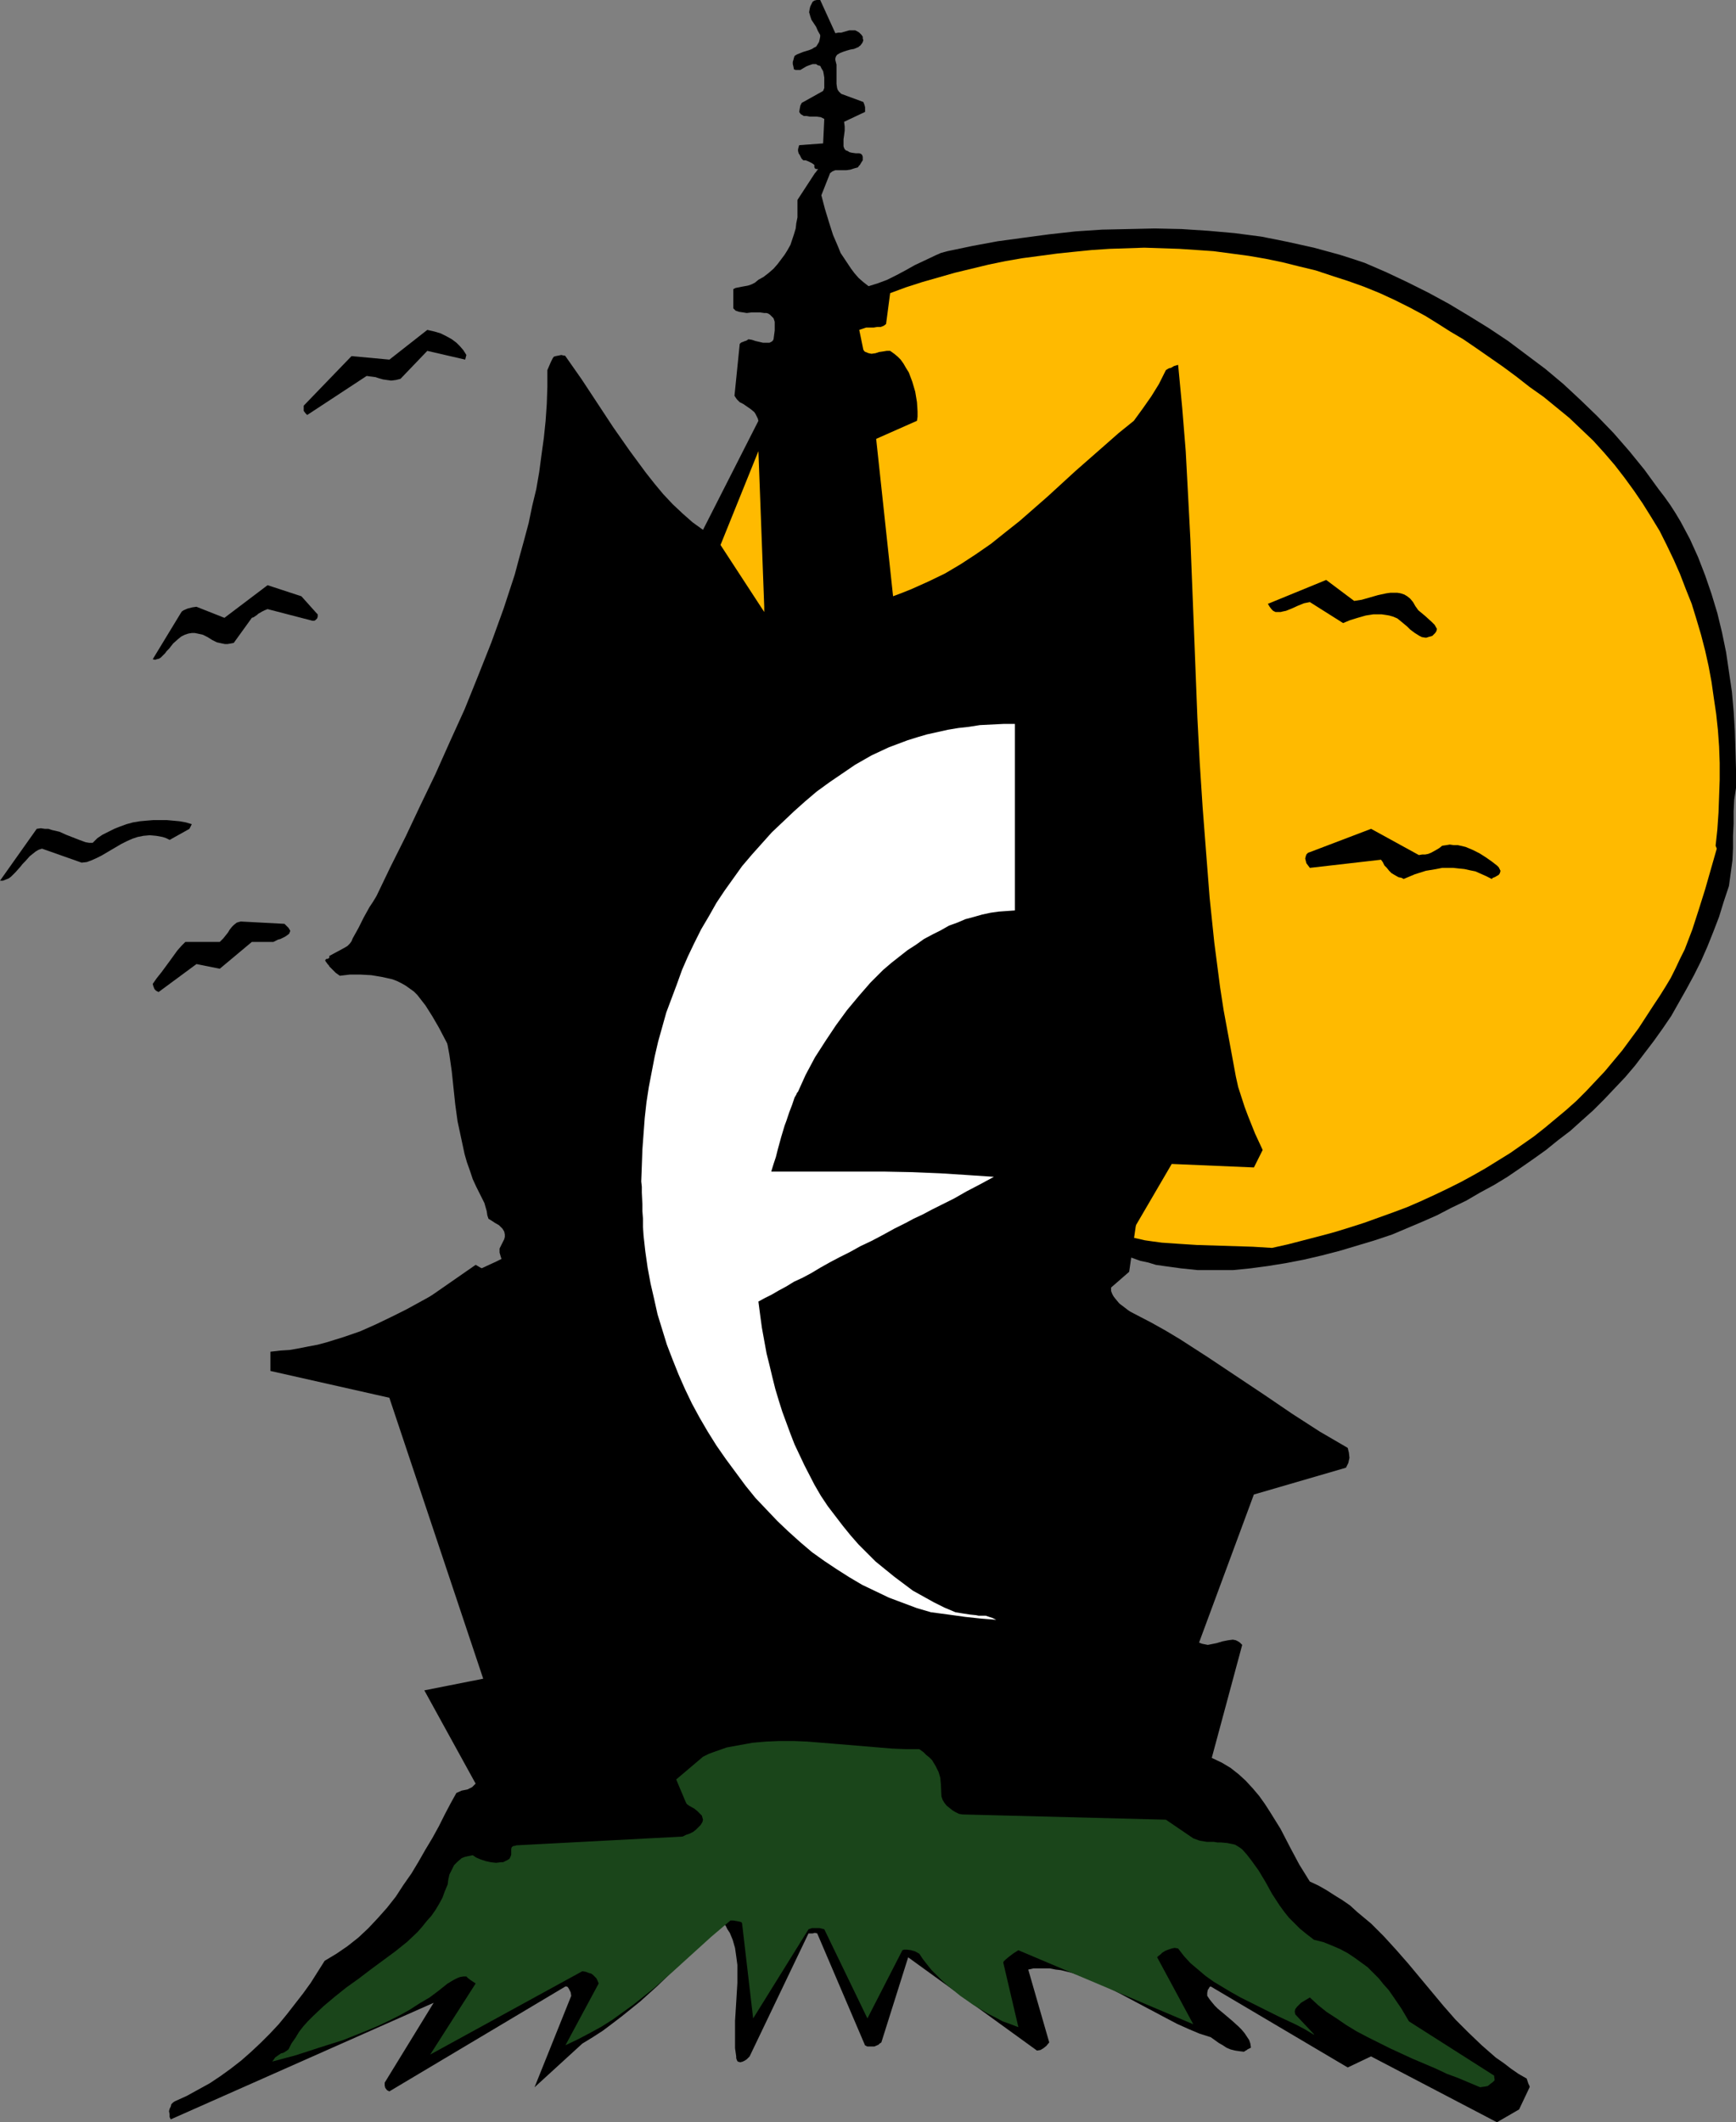
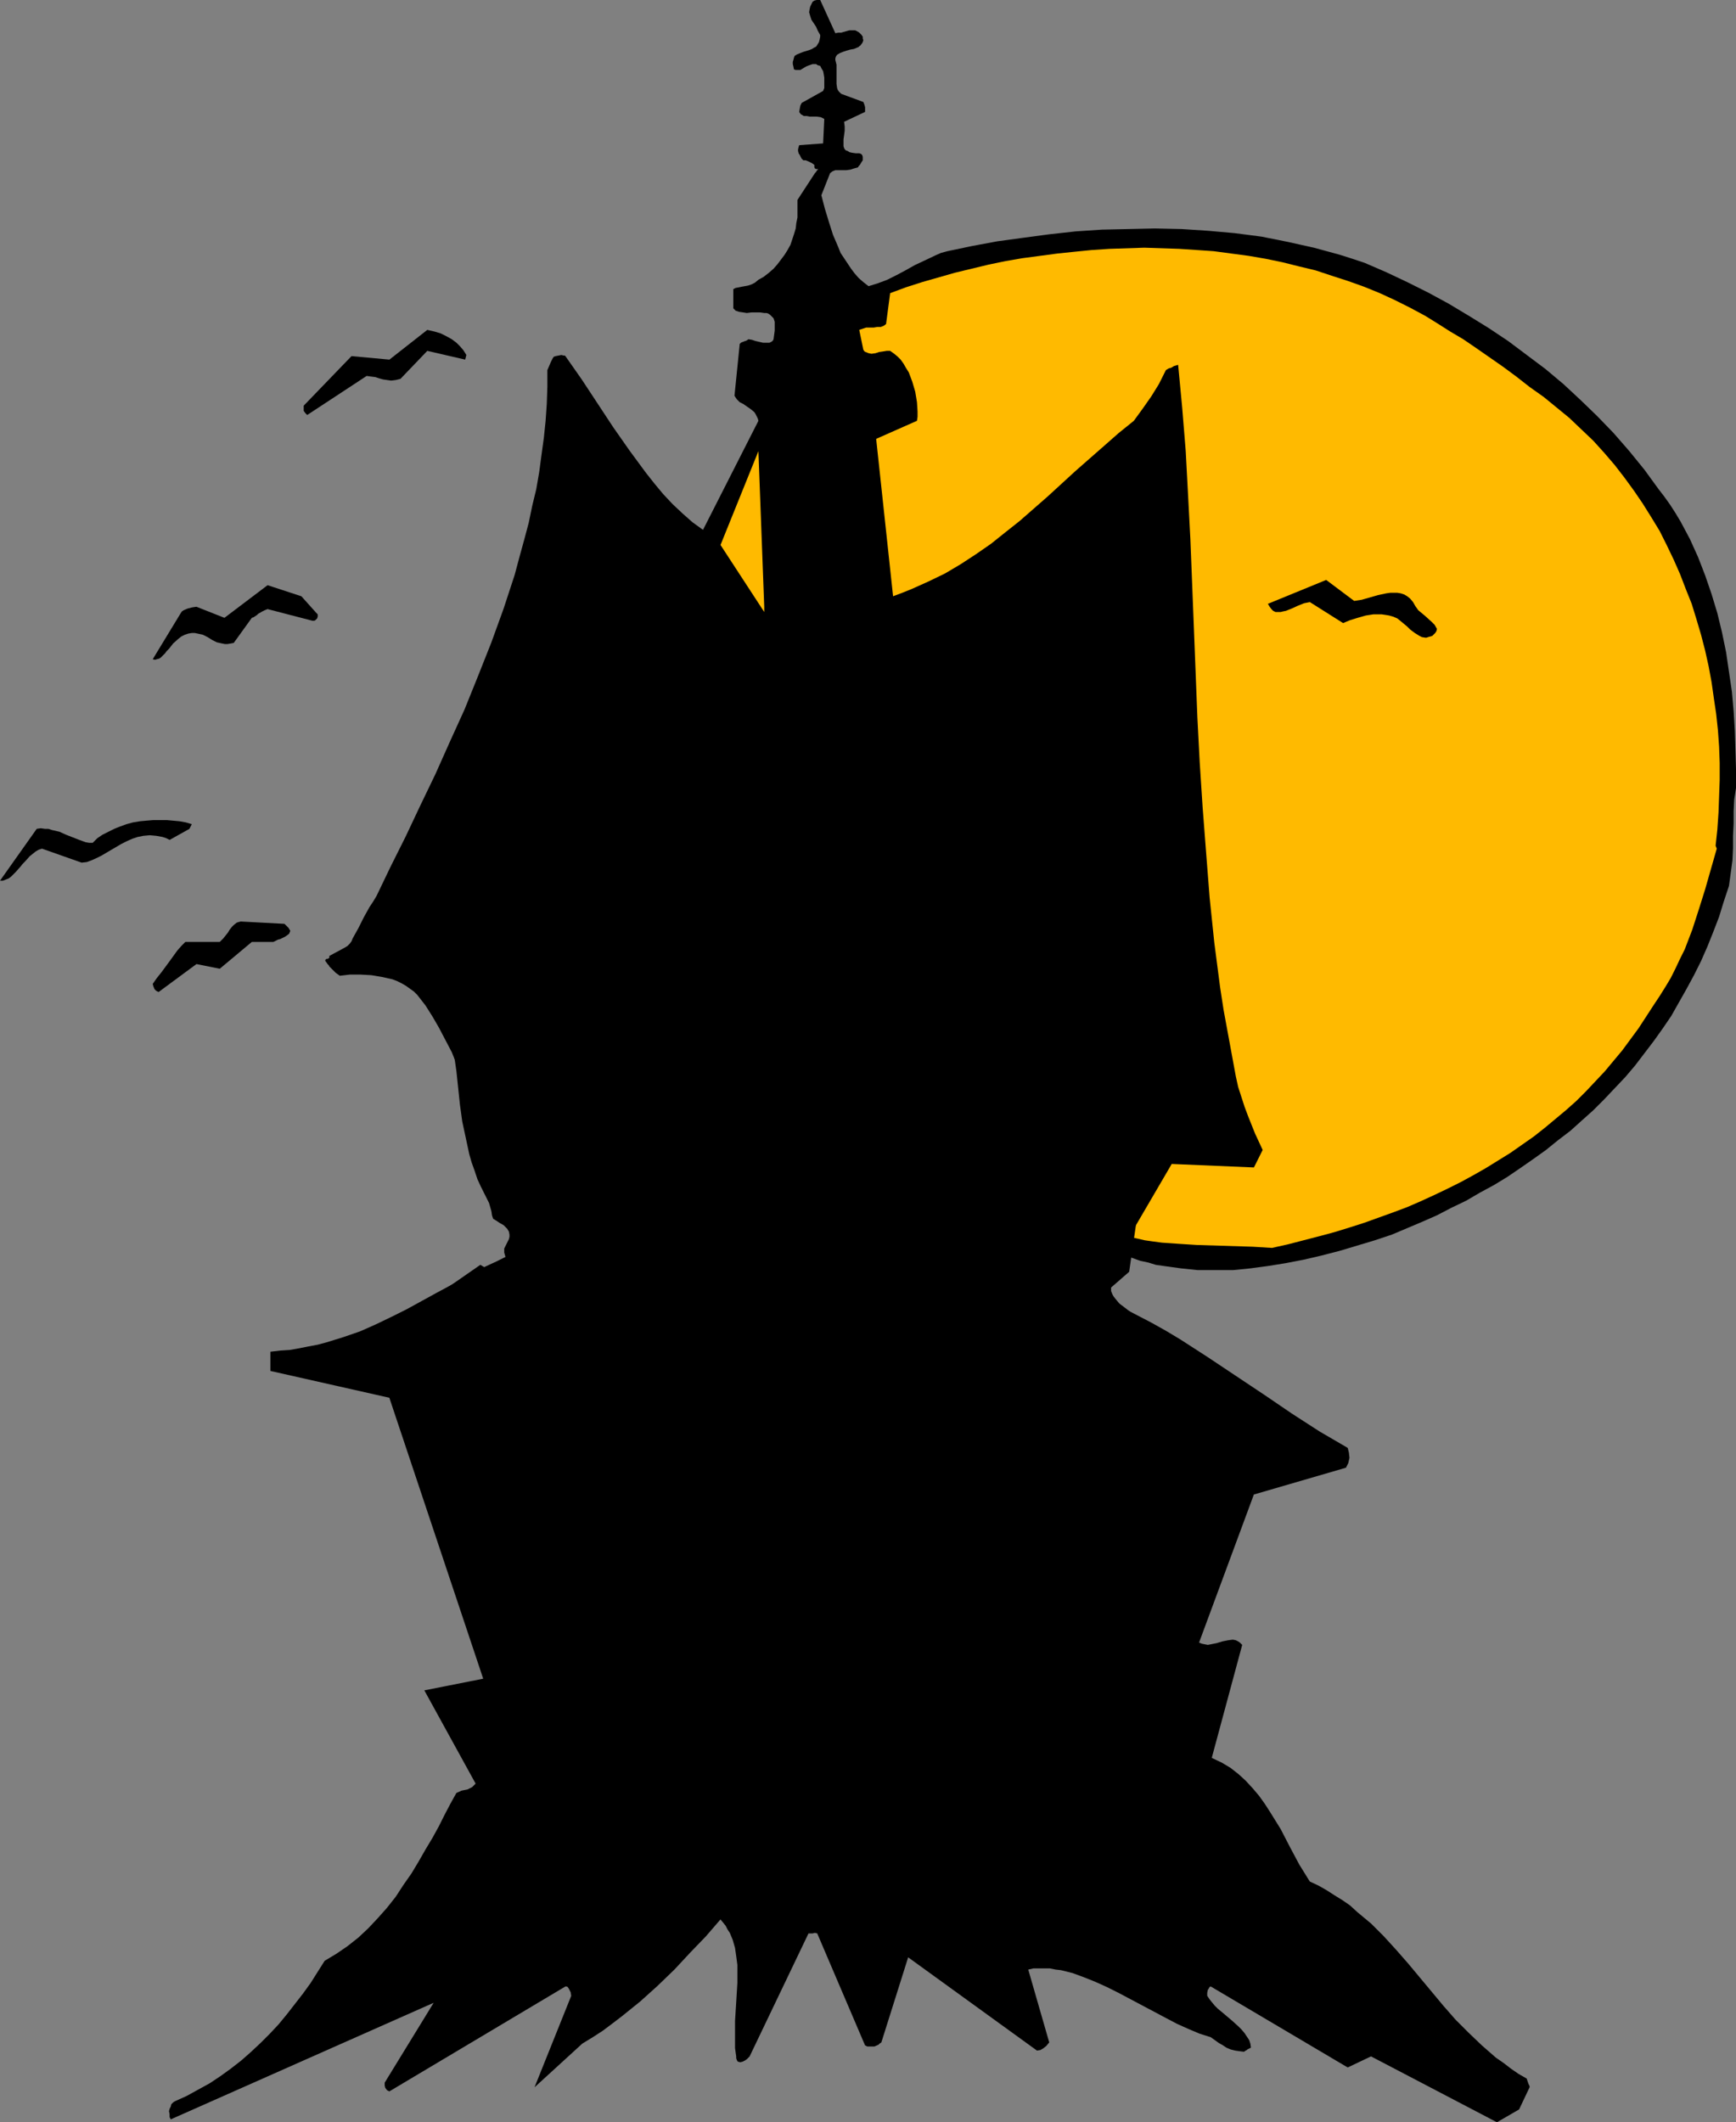
<svg xmlns="http://www.w3.org/2000/svg" xmlns:ns1="http://sodipodi.sourceforge.net/DTD/sodipodi-0.dtd" xmlns:ns2="http://www.inkscape.org/namespaces/inkscape" version="1.0" width="127.334mm" height="155.668mm" id="svg15" ns1:docname="Haunted House E.wmf">
  <rect width="100%" height="100%" fill="#808080" stroke="none" />
  <ns1:namedview id="namedview15" pagecolor="#ffffff" bordercolor="#000000" borderopacity="0.25" ns2:showpageshadow="2" ns2:pageopacity="0.0" ns2:pagecheckerboard="0" ns2:deskcolor="#d1d1d1" ns2:document-units="mm" />
  <defs id="defs1">
    <pattern id="WMFhbasepattern" patternUnits="userSpaceOnUse" width="6" height="6" x="0" y="0" />
  </defs>
  <path style="fill:#000000;fill-opacity:1;fill-rule:evenodd;stroke:none" d="m 481.264,218.471 v -5.171 l -0.162,-5.333 -0.162,-5.333 -0.323,-5.332 -0.485,-5.494 -0.808,-5.494 -0.808,-5.494 -1.131,-5.494 -1.293,-5.332 -1.616,-5.333 -1.778,-5.171 -1.939,-5.009 -2.262,-5.009 -1.293,-2.424 -1.293,-2.424 -1.454,-2.424 -1.454,-2.262 -1.616,-2.262 -1.616,-2.101 -3.879,-5.333 -4.202,-5.171 -4.363,-5.009 -4.525,-4.686 -4.687,-4.525 -4.687,-4.363 -5.01,-4.201 -5.171,-3.878 -5.171,-3.878 -5.333,-3.555 -5.495,-3.393 -5.656,-3.393 -5.656,-3.07 -5.818,-2.909 -5.818,-2.747 -5.979,-2.585 -3.394,-1.131 -3.555,-1.131 -3.555,-0.97 -3.555,-0.97 -7.272,-1.616 -7.272,-1.454 -7.434,-0.97 -7.272,-0.646 -7.434,-0.485 -7.434,-0.162 -7.272,0.162 -7.434,0.162 -7.272,0.485 -7.272,0.808 -7.272,0.97 -7.111,0.97 -6.949,1.293 -6.949,1.454 -1.778,0.485 -1.454,0.646 -3.071,1.454 -2.747,1.293 -2.586,1.454 -2.424,1.293 -2.586,1.293 -2.586,0.97 -2.586,0.808 -1.454,-1.131 -1.293,-1.131 -1.131,-1.293 -0.97,-1.293 -1.939,-2.909 -0.97,-1.454 -0.646,-1.616 -1.454,-3.393 -1.131,-3.555 -1.131,-3.717 -0.97,-3.717 2.424,-6.14 0.646,-0.485 0.808,-0.323 h 0.97 2.101 l 1.131,-0.162 0.97,-0.323 1.131,-0.323 0.162,-0.323 0.323,-0.323 0.485,-0.808 0.323,-0.485 v -0.485 -0.485 l -0.162,-0.485 -0.323,-0.323 -0.485,-0.162 h -0.97 l -1.131,-0.162 -0.646,-0.162 -0.485,-0.323 -0.485,-0.162 -0.323,-0.323 -0.162,-0.323 -0.162,-0.485 v -0.808 -1.131 l 0.162,-1.131 0.162,-1.293 v -1.131 l -0.162,-1.293 5.818,-2.747 v -0.485 -0.808 l -0.162,-0.646 -0.323,-0.808 -6.141,-2.262 -0.323,-0.323 -0.323,-0.323 -0.323,-0.485 -0.162,-0.485 -0.162,-1.131 v -1.293 -1.293 -1.454 -1.293 l -0.323,-1.293 v -0.485 l 0.162,-0.485 0.323,-0.485 0.808,-0.485 0.808,-0.323 0.97,-0.323 1.131,-0.323 0.97,-0.162 1.131,-0.485 h 0.162 V 12.927 l 0.485,-0.323 0.485,-0.646 0.162,-0.323 0.162,-0.485 -0.162,-0.485 V 10.18 L 238.854,9.695 238.531,9.372 238.208,9.049 237.723,8.726 237.077,8.403 h -0.485 -1.131 l -1.131,0.323 -1.131,0.323 h -0.808 L 231.582,9.211 227.38,0 h -0.97 l -0.646,0.162 -0.485,0.323 -0.162,0.323 -0.162,0.323 -0.323,0.646 -0.162,0.646 -0.162,0.97 0.323,1.131 0.323,0.97 0.646,0.97 0.646,0.97 0.485,1.131 0.646,1.131 v 0.485 l -0.162,0.808 -0.162,0.646 -0.485,0.808 -0.323,0.485 -0.646,0.323 -0.485,0.323 -0.808,0.323 -1.616,0.485 -1.616,0.646 -0.323,0.162 -0.485,0.323 -0.162,0.485 -0.162,0.646 -0.162,0.485 v 0.646 l 0.162,0.646 0.162,0.808 0.485,0.162 h 0.485 0.808 l 0.808,-0.485 0.808,-0.485 0.808,-0.323 0.97,-0.323 h 0.485 0.485 l 0.485,0.323 0.646,0.162 0.323,0.646 0.485,0.808 0.162,0.808 0.162,0.97 v 0.97 0.97 0.97 l -0.323,0.808 -5.495,3.07 -0.323,0.162 -0.162,0.162 -0.323,0.646 -0.162,0.808 -0.162,0.97 0.323,0.485 0.162,0.162 0.808,0.485 h 0.808 l 0.808,0.162 h 1.939 l 1.131,0.162 0.97,0.485 -0.323,6.787 -6.626,0.485 -0.162,0.485 -0.162,0.646 V 41.852 l 0.162,0.646 0.323,0.485 0.323,0.646 0.162,0.323 0.485,0.485 h 0.646 l 0.808,0.323 0.97,0.485 0.646,0.485 v 0.323 0.323 l 0.162,0.323 0.323,0.162 h 0.162 0.323 v 0.162 l -0.162,0.162 -0.162,0.162 -0.162,0.323 -0.323,0.323 -4.848,7.433 v 1.616 1.616 1.616 l -0.323,1.616 -0.162,1.454 -0.485,1.616 -0.485,1.454 -0.485,1.454 -0.808,1.454 -0.808,1.293 -0.97,1.293 -0.97,1.293 -1.131,1.293 -1.293,1.131 -1.454,1.131 -1.454,0.808 -0.97,0.808 -0.97,0.485 -0.97,0.323 -1.778,0.323 -0.808,0.162 -0.808,0.162 -0.646,0.323 v 5.333 l 0.323,0.323 0.323,0.323 0.97,0.323 1.131,0.162 0.97,0.162 1.293,-0.162 h 2.424 l 1.131,0.162 h 0.646 l 0.485,0.162 0.485,0.323 0.323,0.323 0.323,0.323 0.323,0.323 0.323,0.97 v 1.131 1.293 l -0.323,2.424 -0.162,0.323 -0.323,0.323 -0.646,0.323 h -0.808 -0.97 l -2.101,-0.485 -0.97,-0.323 -0.97,-0.162 -0.485,0.323 -0.323,0.162 h -0.162 v 0 l -0.323,0.162 -0.485,0.162 -0.323,0.162 -0.323,0.323 -1.454,14.382 0.646,0.97 0.808,0.808 0.97,0.485 2.101,1.454 0.97,0.808 0.323,0.485 0.323,0.646 0.323,0.646 0.162,0.646 -15.353,30.218 v 0 l -2.909,-2.101 -2.747,-2.424 -2.747,-2.585 -2.586,-2.747 -2.424,-2.909 -2.424,-3.07 -2.262,-3.07 -2.262,-3.07 -4.525,-6.464 -4.363,-6.625 -4.363,-6.625 -4.525,-6.464 -0.162,-0.162 h -0.323 l -0.646,-0.162 -0.808,0.162 -0.808,0.162 -0.485,0.162 -0.323,0.485 -0.485,0.97 -0.485,1.131 -0.485,1.131 v 4.686 l -0.162,4.686 -0.323,4.686 -0.485,4.686 -0.646,4.686 -0.646,4.848 -0.808,4.686 -1.131,4.686 -0.97,4.686 -1.293,4.848 -1.293,4.686 -1.293,4.848 -3.071,9.372 -3.394,9.372 -3.717,9.372 -3.717,9.211 -4.04,8.888 -4.04,9.049 -4.202,8.726 -4.04,8.564 -4.202,8.403 -3.879,8.08 -0.97,1.616 -0.97,1.454 -1.616,2.909 -1.454,2.909 -0.808,1.454 -0.808,1.454 -0.323,0.808 -0.485,0.646 -0.646,0.646 -0.808,0.485 -2.101,1.131 -2.101,1.131 v 0.485 l -0.162,0.162 -0.323,0.162 h -0.323 l -0.162,0.162 -0.162,0.162 v 0.162 l 0.162,0.323 0.162,0.162 0.323,0.485 0.323,0.323 0.162,0.323 0.808,0.808 0.97,0.97 1.131,0.808 2.747,-0.323 h 3.071 l 2.909,0.162 2.909,0.485 1.454,0.323 1.454,0.323 1.293,0.485 1.293,0.646 1.131,0.646 1.131,0.808 1.131,0.808 0.97,0.97 2.262,2.909 1.939,3.07 1.778,3.07 1.778,3.393 1.778,3.393 1.454,3.555 3.071,7.11 2.909,7.272 2.909,7.11 1.616,3.393 1.616,3.393 1.778,3.232 1.778,3.07 0.646,1.778 0.646,1.616 0.646,1.454 0.808,1.454 1.293,2.585 0.646,1.293 0.485,1.454 v 1.131 l -0.162,1.293 -0.485,1.131 -0.323,0.485 -0.323,0.485 -4.363,1.616 -4.202,2.101 -4.202,1.939 -4.202,2.262 -4.04,2.262 -4.202,2.262 -8.242,4.525 -4.202,2.101 -4.363,2.101 -4.363,1.939 -4.687,1.616 -4.687,1.454 -2.424,0.646 -2.586,0.485 -2.424,0.485 -2.747,0.485 -2.586,0.162 -2.747,0.323 v 5.333 l 32.968,7.433 26.019,77.887 -16.322,3.232 14.221,25.855 -0.485,0.485 -0.485,0.485 -0.646,0.323 -0.646,0.323 -1.616,0.323 -1.454,0.646 -1.616,2.909 -1.616,3.07 -1.616,3.232 -1.778,3.232 -1.939,3.232 -1.939,3.393 -1.939,3.232 -2.262,3.232 -2.101,3.232 -2.424,3.07 -2.586,2.909 -2.586,2.747 -2.747,2.585 -3.071,2.424 -3.071,2.101 -3.232,1.939 -1.939,3.07 -1.939,3.07 -2.101,2.909 -2.262,2.909 -2.262,2.909 -2.262,2.747 -2.424,2.585 -2.586,2.585 -2.586,2.424 -2.747,2.424 -2.909,2.262 -2.909,2.101 -2.909,1.939 -3.232,1.778 -3.232,1.778 -3.232,1.454 -0.485,0.323 -0.485,0.485 -0.162,0.646 -0.323,0.646 -0.162,0.646 0.162,0.808 v 0.808 l 0.323,0.646 72.885,-32.318 -13.575,22.138 v 0.808 l 0.162,0.646 0.485,0.646 0.323,0.162 0.323,0.162 48.805,-29.086 h 0.323 l 0.323,0.162 0.323,0.485 0.485,0.97 0.162,0.97 -10.181,25.37 13.252,-12.119 2.909,-1.778 2.747,-1.778 2.586,-1.939 2.747,-2.101 5.01,-4.04 4.848,-4.363 4.687,-4.525 4.363,-4.686 4.363,-4.525 4.04,-4.686 0.808,0.97 0.646,0.808 0.485,0.97 0.646,0.97 0.808,1.939 0.646,2.262 0.323,2.262 0.323,2.424 v 2.424 2.585 l -0.323,5.333 -0.323,5.171 v 2.585 2.424 2.585 l 0.323,2.262 v 0.485 l 0.162,0.485 0.162,0.323 0.162,0.162 0.646,0.162 0.646,-0.162 0.646,-0.323 0.485,-0.323 0.485,-0.485 0.323,-0.323 16.322,-34.096 h 0.485 0.646 l 0.646,-0.162 0.646,0.162 13.252,31.025 0.646,0.323 h 0.646 0.646 0.646 l 1.131,-0.485 0.323,-0.323 0.485,-0.323 7.434,-23.592 35.715,25.855 0.97,-0.162 0.808,-0.485 0.808,-0.646 0.808,-0.97 -5.818,-20.199 1.454,-0.323 h 1.454 1.616 1.454 l 1.616,0.323 1.454,0.162 3.232,0.808 3.071,1.131 3.232,1.293 3.232,1.454 3.232,1.616 13.09,6.948 3.071,1.616 3.232,1.454 3.071,1.293 3.071,0.97 2.262,1.616 1.131,0.646 0.97,0.646 1.131,0.485 1.293,0.323 1.131,0.162 1.293,0.162 0.485,-0.323 0.323,-0.162 v 0 l 0.162,-0.162 0.323,-0.162 0.646,-0.323 -0.162,-1.131 -0.323,-0.97 -0.646,-0.97 -0.646,-0.97 -0.808,-0.97 -0.808,-0.808 -1.778,-1.616 -2.101,-1.778 -1.939,-1.616 -0.808,-0.808 -0.808,-0.97 -0.646,-0.808 -0.646,-0.97 v -0.808 l 0.162,-0.808 0.323,-0.485 0.162,-0.323 0.323,-0.162 37.978,22.461 6.464,-3.07 34.907,18.26 6.141,-3.555 2.909,-6.14 v -0.162 -0.162 l -0.323,-0.646 -0.485,-1.454 -2.263,-1.293 -2.101,-1.454 -2.101,-1.616 -2.101,-1.454 -3.879,-3.393 -3.717,-3.555 -3.555,-3.555 -3.394,-3.878 -3.232,-3.878 -6.464,-7.756 -3.394,-3.878 -3.394,-3.717 -3.555,-3.555 -3.879,-3.232 -1.939,-1.778 -2.101,-1.454 -2.101,-1.293 -2.262,-1.454 -2.262,-1.293 -2.424,-1.131 -2.909,-4.686 -2.586,-4.848 -2.586,-5.009 -2.909,-4.686 -1.454,-2.262 -1.616,-2.262 -1.778,-2.101 -1.939,-2.101 -1.939,-1.778 -2.262,-1.778 -2.424,-1.454 -2.747,-1.293 v -0.162 l 8.404,-31.187 -0.646,-0.646 -0.485,-0.323 -0.646,-0.323 -0.808,-0.162 -1.293,0.162 -1.616,0.323 -1.616,0.485 -1.616,0.323 -0.808,0.162 -0.808,-0.162 -0.808,-0.162 -0.808,-0.323 15.191,-41.044 25.534,-7.433 0.323,-0.646 0.323,-0.646 0.323,-1.454 -0.162,-1.454 -0.323,-1.293 -3.879,-2.262 -3.879,-2.262 -7.757,-5.009 -7.596,-5.171 -15.514,-10.342 -7.757,-5.009 -4.04,-2.424 -4.04,-2.262 -4.04,-2.101 -4.04,-2.101 -0.808,-1.131 -0.808,-0.97 -1.454,-1.778 -1.454,-1.939 -0.808,-0.97 -0.808,-1.131 4.687,-7.433 2.101,0.808 2.101,0.808 2.262,0.808 2.262,0.485 2.101,0.646 2.262,0.323 4.687,0.646 4.687,0.485 h 4.848 4.848 l 4.848,-0.485 4.848,-0.646 5.01,-0.808 5.01,-0.97 4.848,-1.131 5.01,-1.293 4.848,-1.454 4.848,-1.454 4.848,-1.616 4.202,-1.778 4.202,-1.778 4.04,-1.778 4.04,-2.101 4.04,-1.939 3.879,-2.262 3.879,-2.101 3.717,-2.262 3.555,-2.424 3.717,-2.585 3.394,-2.424 3.394,-2.747 3.394,-2.585 3.232,-2.909 3.071,-2.747 3.071,-3.07 2.909,-3.07 2.909,-3.07 2.747,-3.232 2.586,-3.393 2.586,-3.393 2.424,-3.393 2.424,-3.555 2.101,-3.717 2.101,-3.717 2.101,-3.878 1.939,-3.878 1.778,-4.04 1.616,-4.04 1.616,-4.201 1.293,-4.201 1.454,-4.363 0.485,-3.555 0.485,-3.555 0.162,-3.393 v -3.393 l 0.162,-3.393 v -3.393 l 0.162,-3.232 z" id="path1" />
  <path style="fill:#ffba00;fill-opacity:1;fill-rule:evenodd;stroke:none" d="m 475.608,234.469 0.485,-4.525 0.323,-4.686 0.162,-4.525 0.162,-4.525 v -4.686 l -0.162,-4.525 -0.323,-4.525 -0.485,-4.525 -0.646,-4.363 -0.646,-4.525 -0.808,-4.363 -0.97,-4.363 -1.131,-4.363 -1.293,-4.363 -1.293,-4.201 -1.616,-4.04 -1.616,-4.201 -1.778,-4.04 -1.939,-4.04 -1.939,-3.878 -2.263,-3.717 -2.424,-3.878 -2.424,-3.555 -2.586,-3.555 -2.747,-3.555 -2.909,-3.393 -3.071,-3.393 -3.232,-3.07 -3.394,-3.232 -3.555,-2.909 -3.555,-2.909 -3.879,-2.747 -3.717,-2.909 -3.717,-2.747 -3.717,-2.585 -3.717,-2.585 -3.555,-2.424 -3.555,-2.101 -3.555,-2.262 -3.394,-2.101 -4.202,-2.262 -4.202,-2.101 -4.202,-1.939 -4.363,-1.778 -4.525,-1.616 -4.525,-1.454 -4.363,-1.454 -4.687,-1.131 -4.525,-1.131 -4.687,-0.97 -4.687,-0.808 -4.848,-0.646 -4.848,-0.646 -4.687,-0.323 -4.848,-0.323 -4.848,-0.162 -4.848,-0.162 -4.848,0.162 -4.848,0.162 -4.848,0.323 -4.848,0.485 -4.687,0.485 -4.848,0.646 -4.848,0.646 -4.687,0.808 -4.687,0.97 -4.687,1.131 -4.687,1.131 -4.525,1.293 -4.525,1.293 -4.525,1.454 -4.363,1.616 -1.131,8.564 -0.646,0.485 -0.808,0.323 h -0.97 l -0.97,0.162 h -2.101 l -0.97,0.323 -0.97,0.323 1.131,5.494 0.323,0.485 0.323,0.162 0.808,0.323 0.808,0.162 1.131,-0.162 0.97,-0.323 1.131,-0.162 0.97,-0.162 h 0.97 l 1.131,0.808 0.97,0.808 0.808,0.808 0.808,1.131 0.646,1.131 0.808,1.293 0.485,1.293 0.485,1.293 0.808,2.747 0.485,2.909 0.162,2.585 v 1.454 l -0.162,1.131 -11.312,5.009 4.687,43.63 2.586,-0.97 2.424,-0.97 4.687,-2.101 4.687,-2.262 4.363,-2.585 4.202,-2.747 4.202,-2.909 4.04,-3.232 3.879,-3.07 3.879,-3.393 3.879,-3.393 7.757,-7.11 7.919,-6.948 4.04,-3.555 4.202,-3.393 1.293,-1.778 1.293,-1.778 1.131,-1.616 1.131,-1.616 2.101,-3.393 0.97,-1.939 0.97,-1.939 0.808,-0.485 0.646,-0.162 0.808,-0.485 1.131,-0.323 1.131,11.958 0.97,11.958 0.646,12.119 0.646,12.281 0.97,24.562 0.485,12.443 0.485,12.443 0.646,12.443 0.808,12.443 0.97,12.604 0.97,12.443 1.293,12.443 1.616,12.443 0.97,6.302 1.131,6.14 1.131,6.14 1.131,6.14 0.646,2.909 1.778,5.494 0.97,2.585 0.97,2.424 0.97,2.424 2.101,4.525 -2.424,4.848 -22.787,-0.97 -11.797,20.199 2.262,0.485 2.101,0.485 2.262,0.323 2.424,0.323 4.687,0.323 5.01,0.323 5.171,0.162 5.171,0.162 5.171,0.162 5.333,0.323 4.363,-0.97 4.363,-1.131 4.363,-1.131 4.202,-1.131 4.202,-1.293 4.04,-1.293 4.04,-1.454 4.04,-1.454 3.879,-1.454 3.717,-1.616 3.879,-1.778 3.717,-1.778 3.555,-1.778 3.555,-1.939 3.394,-1.939 3.394,-2.101 3.394,-2.101 6.464,-4.525 3.071,-2.424 2.909,-2.424 2.909,-2.424 2.909,-2.585 2.747,-2.747 2.586,-2.747 2.586,-2.747 2.424,-2.909 2.424,-2.909 2.262,-3.07 2.262,-3.07 2.101,-3.232 2.101,-3.232 1.616,-2.424 1.616,-2.585 1.454,-2.424 1.293,-2.585 1.293,-2.747 1.293,-2.585 2.101,-5.494 1.778,-5.494 1.778,-5.656 1.616,-5.656 1.616,-5.656 z" id="path2" />
-   <path style="fill:#000000;fill-opacity:1;fill-rule:evenodd;stroke:none" d="m 415.005,239.963 -1.454,-1.131 -1.616,-1.131 -1.778,-1.131 -1.939,-0.97 -1.939,-0.808 -2.101,-0.485 h -1.131 l -1.131,-0.162 -0.97,0.162 -1.131,0.162 -0.808,0.646 -0.808,0.485 -1.454,0.808 -0.808,0.323 -0.808,0.162 h -0.808 l -0.97,0.162 -13.252,-7.272 -16.969,6.464 -0.485,0.162 -0.485,0.485 -0.162,0.485 -0.162,0.646 0.162,0.646 0.162,0.646 0.485,0.646 0.485,0.646 19.716,-2.262 0.485,0.646 0.485,0.97 0.646,0.646 0.646,0.808 0.646,0.646 0.808,0.485 1.131,0.646 0.808,0.162 0.646,0.323 3.071,-1.293 3.071,-0.97 2.909,-0.485 1.616,-0.323 h 1.454 1.616 l 1.454,0.162 1.616,0.162 1.454,0.323 1.616,0.323 1.454,0.646 1.454,0.646 1.616,0.808 0.323,-0.323 0.485,-0.162 1.131,-0.646 0.323,-0.485 0.162,-0.646 -0.162,-0.323 -0.162,-0.323 -0.162,-0.323 z" id="path3" />
-   <path style="fill:#1a451a;fill-opacity:1;fill-rule:evenodd;stroke:none" d="m 414.197,575.426 -23.595,-15.028 -2.101,-3.555 -2.424,-3.555 -1.131,-1.616 -1.454,-1.616 -1.293,-1.616 -1.454,-1.454 -1.616,-1.616 -1.778,-1.293 -1.778,-1.293 -1.939,-1.293 -2.101,-1.131 -2.262,-0.97 -2.424,-0.97 -2.586,-0.646 -2.101,-1.616 -1.778,-1.454 -1.616,-1.616 -1.454,-1.454 -1.293,-1.616 -1.293,-1.778 -2.101,-3.232 -1.778,-3.232 -1.939,-3.232 -2.101,-2.909 -1.131,-1.454 -1.293,-1.454 -0.646,-0.485 -1.293,-0.808 -0.646,-0.162 -1.616,-0.323 -1.778,-0.162 h -0.97 l -0.97,-0.162 h -1.939 l -1.939,-0.323 -1.778,-0.646 -7.596,-5.171 -56.401,-1.454 -0.97,-0.162 -0.97,-0.485 -0.808,-0.485 -0.808,-0.646 -0.808,-0.646 -0.646,-0.808 -0.485,-0.808 -0.323,-0.97 -0.162,-3.393 -0.162,-1.778 -0.485,-1.616 -0.808,-1.616 -0.485,-0.808 -0.485,-0.808 -0.808,-0.808 -0.808,-0.646 -0.808,-0.808 -1.131,-0.808 h -3.717 l -3.879,-0.162 -7.757,-0.646 -7.757,-0.646 -7.919,-0.646 -3.879,-0.162 h -3.879 l -3.717,0.162 -3.717,0.323 -3.555,0.646 -3.555,0.646 -3.232,1.131 -1.778,0.646 -1.616,0.808 -7.434,6.302 2.586,6.14 0.323,0.646 0.646,0.485 1.454,0.808 0.808,0.646 0.646,0.646 0.646,0.646 0.323,1.131 -0.162,0.646 -0.485,0.808 -0.646,0.646 -0.646,0.646 -0.808,0.646 -0.97,0.485 -0.97,0.323 -0.97,0.485 -46.058,2.424 -0.485,0.162 h -0.323 l -0.485,0.323 -0.162,0.485 v 0.485 1.131 l -0.162,0.485 -0.323,0.646 -0.485,0.323 -0.646,0.323 -0.646,0.323 h -0.646 l -1.293,0.162 -1.454,-0.162 -1.454,-0.323 -1.454,-0.485 -1.131,-0.485 -0.97,-0.646 -0.808,0.162 -0.808,0.162 -0.646,0.162 -0.808,0.323 -1.131,0.97 -0.97,0.97 -0.646,1.293 -0.646,1.293 -0.323,1.454 -0.162,1.293 -0.808,1.939 -0.646,1.778 -0.97,1.778 -0.97,1.616 -1.131,1.616 -1.293,1.454 -1.293,1.616 -1.293,1.454 -2.909,2.747 -3.232,2.585 -6.787,5.009 -3.394,2.585 -3.394,2.424 -3.232,2.585 -3.071,2.585 -2.909,2.747 -1.454,1.454 -1.293,1.454 -1.131,1.454 -0.97,1.616 -1.131,1.616 -0.808,1.616 -0.646,0.485 -0.808,0.485 -0.646,0.162 -0.485,0.323 -1.131,0.808 -0.323,0.485 -0.485,0.646 6.626,-1.778 6.464,-2.101 6.626,-2.101 6.464,-2.585 3.071,-1.293 3.071,-1.454 2.909,-1.454 2.909,-1.616 2.747,-1.778 2.747,-1.616 2.586,-1.939 2.424,-1.939 0.323,-0.162 0.485,-0.323 1.131,-0.646 0.646,-0.323 0.808,-0.323 0.97,-0.162 h 0.808 l 0.485,0.485 0.646,0.485 1.454,0.97 -12.605,19.714 42.179,-23.108 0.97,0.162 0.808,0.323 0.646,0.162 0.485,0.323 0.485,0.485 0.485,0.485 0.323,0.646 0.323,0.808 -9.212,17.129 3.394,-1.616 3.394,-1.778 3.232,-1.778 3.071,-1.939 2.909,-2.101 2.909,-2.101 5.656,-4.525 5.333,-4.686 10.504,-9.534 5.333,-4.525 h 0.808 l 0.97,0.162 0.808,0.162 0.485,0.162 0.162,0.323 3.071,26.339 15.353,-24.723 0.97,-0.323 h 1.131 0.97 l 0.646,0.162 0.646,0.162 11.959,24.723 9.696,-18.906 0.485,-0.162 h 0.808 l 1.131,0.162 1.131,0.323 1.131,0.646 0.97,1.454 1.131,1.454 1.293,1.616 1.454,1.454 1.454,1.454 1.616,1.454 1.616,1.293 1.778,1.454 3.717,2.585 4.04,2.424 1.939,0.97 2.101,1.131 2.262,0.808 2.101,0.808 -4.202,-17.937 0.162,-0.323 0.485,-0.485 0.97,-0.808 1.293,-0.97 1.293,-0.808 48.482,20.522 -10.02,-18.583 v 0 l 0.323,-0.323 0.646,-0.485 0.485,-0.485 0.808,-0.485 0.808,-0.323 0.97,-0.323 0.808,-0.162 0.97,0.162 1.616,2.101 1.778,1.939 2.101,1.778 2.101,1.778 2.262,1.616 2.424,1.454 2.424,1.454 2.586,1.454 5.171,2.585 5.171,2.585 5.171,2.424 2.424,1.293 2.424,1.454 V 563.953 l -5.171,-5.494 -0.162,-0.808 0.162,-0.646 0.485,-0.646 0.485,-0.485 0.646,-0.646 0.808,-0.485 0.808,-0.485 0.808,-0.485 2.262,2.101 2.424,1.939 2.747,1.778 2.586,1.778 2.909,1.778 3.071,1.616 6.141,3.07 6.303,2.909 6.464,2.747 3.071,1.454 3.071,1.131 3.071,1.293 3.071,1.293 1.131,-0.162 0.97,-0.162 0.808,-0.646 0.646,-0.485 0.485,-0.485 z" id="path4" />
  <path style="fill:#000000;fill-opacity:1;fill-rule:evenodd;stroke:none" d="m 398.36,174.357 -0.646,-1.131 -0.808,-0.808 -1.778,-1.616 -0.97,-0.808 -0.97,-0.808 -0.808,-1.131 -0.646,-1.131 -0.808,-0.97 -0.808,-0.646 -0.808,-0.485 -0.97,-0.323 -0.97,-0.162 h -0.97 -0.97 l -1.131,0.162 -2.262,0.485 -2.262,0.646 -2.262,0.646 -2.101,0.323 -7.757,-5.817 -16.161,6.625 0.485,0.808 0.485,0.646 0.485,0.485 0.646,0.323 h 0.646 0.808 l 0.646,-0.162 0.808,-0.162 1.616,-0.646 1.778,-0.808 1.616,-0.646 0.808,-0.162 0.808,-0.162 9.212,5.817 1.939,-0.808 2.101,-0.646 2.262,-0.646 2.101,-0.323 h 1.131 1.131 l 1.131,0.162 0.97,0.162 1.131,0.323 1.131,0.485 0.808,0.646 0.97,0.808 0.97,0.808 0.808,0.808 0.646,0.485 0.646,0.485 1.293,0.808 0.646,0.323 0.97,0.162 h 0.323 l 0.485,-0.162 1.131,-0.323 0.485,-0.485 0.323,-0.323 0.323,-0.485 z" id="path5" />
-   <path style="fill:#000000;fill-opacity:1;fill-rule:evenodd;stroke:none" d="m 363.13,402.2 -52.037,-40.236 -1.131,-0.808 -0.485,-0.485 -0.485,-0.646 -0.323,-0.646 -0.323,-0.646 -0.323,-0.808 v -0.97 l 5.01,-4.363 5.333,-36.843 0.162,-0.808 0.485,-0.485 0.646,-0.485 0.646,-0.323 0.808,-0.323 0.646,-0.323 0.808,-0.323 0.646,-0.323 13.898,3.393 0.485,-0.323 0.323,-0.162 v -0.162 l 0.162,-0.162 0.323,-0.162 0.646,-0.485 v -1.616 l -0.323,-1.616 -0.485,-3.393 -0.808,-3.232 -0.97,-3.393 -0.97,-3.393 -0.97,-3.555 -0.646,-3.555 -0.162,-1.778 -0.162,-1.939 -1.778,-19.553 -3.232,-39.428 -1.454,-19.714 -1.293,-19.553 -1.131,-19.714 -0.97,-19.553 -0.162,-9.857 -0.323,-9.695 -2.101,4.686 -2.262,4.525 -2.424,4.525 -2.424,4.363 -5.171,8.726 -5.333,8.564 -10.989,16.805 -5.495,8.403 -5.495,8.403 -5.333,8.564 -5.01,8.726 -2.263,4.525 -2.424,4.525 -2.101,4.686 -2.101,4.686 -1.939,4.848 -1.778,4.848 -1.778,5.009 -1.454,5.009 -1.454,5.333 -1.131,5.332 -0.97,5.494 -0.808,5.656 -0.323,0.646 -0.162,0.646 -0.162,0.485 v 0.323 l -0.162,0.162 v 0.162 0.162 l -0.323,0.162 -0.323,0.162 -0.808,0.323 -0.808,0.485 -1.131,0.323 h -0.646 -0.646 l -1.131,-0.323 -0.97,-0.646 -0.97,-0.646 -0.97,-0.808 -1.131,-0.646 -1.131,-0.808 -1.293,-0.323 h -1.939 -1.939 l -1.939,-0.323 -1.778,-0.323 -1.939,-0.485 -1.939,-0.485 -1.778,-0.646 -1.939,-0.808 -1.131,0.323 -0.97,0.162 -1.131,-0.162 -0.646,-0.162 -0.808,-0.162 -1.454,-3.07 -1.454,-3.07 -2.747,-6.625 -2.909,-6.787 -2.747,-6.787 -2.909,-6.948 -3.071,-6.787 -3.071,-6.625 -1.616,-3.07 -1.616,-3.232 -0.808,-2.909 -0.97,-2.747 -1.131,-2.747 -1.131,-2.585 -2.424,-5.171 -0.97,-2.585 -1.131,-2.585 -2.262,-4.686 -2.101,-4.848 -1.939,-4.848 -1.778,-4.848 -1.939,-5.009 -1.616,-4.848 -3.232,-10.019 -3.071,-9.857 -1.454,-4.848 -1.454,-4.848 -2.909,-9.534 -1.616,-4.525 -1.454,-4.525 -0.162,-0.646 -0.162,-0.808 -0.162,-0.97 -0.162,-0.808 -0.162,-0.808 -0.97,1.778 -0.808,1.939 -0.646,1.778 -0.646,2.101 -0.808,4.04 -0.646,4.201 -0.808,4.04 -0.485,2.101 -0.485,1.939 -0.808,2.101 -0.808,1.778 -0.97,1.939 -1.131,1.616 -1.293,5.333 -1.293,5.171 -1.454,5.009 -1.454,5.171 -1.778,5.009 -1.778,5.009 -3.717,9.857 -7.919,19.553 -3.717,9.857 -3.555,10.019 -2.586,4.363 -5.333,9.049 -2.586,4.363 -2.262,4.363 -2.101,4.201 -0.97,2.262 -0.808,2.101 -0.646,2.262 -0.485,2.101 10.181,0.646 1.616,1.616 1.454,1.939 1.293,1.939 1.131,1.778 1.131,1.939 0.97,2.101 0.808,1.939 0.646,2.101 0.646,2.101 0.646,2.101 0.808,4.363 0.808,4.363 0.646,4.525 0.97,9.211 0.646,4.686 0.97,4.525 0.97,4.525 0.646,2.262 0.808,2.262 0.808,2.424 0.97,2.101 1.131,2.262 1.131,2.262 0.323,1.131 0.323,1.131 0.162,1.131 0.323,0.97 0.808,0.485 0.97,0.646 1.131,0.646 0.97,0.97 0.485,0.808 0.162,0.808 v 0.646 l -0.162,0.646 -0.646,1.293 -0.323,0.646 -0.323,0.646 v 1.131 l 0.323,1.131 0.323,0.97 0.162,1.293 v 0.485 l -0.162,0.485 -0.162,0.485 -0.323,0.485 -0.323,0.162 -0.485,0.323 -0.646,0.162 -0.646,0.162 -4.687,-2.747 -38.624,26.824 82.096,28.763 23.756,51.063 65.935,-1.293 1.616,-2.585 1.293,-2.747 1.131,-2.909 1.131,-3.07 1.778,-6.14 0.808,-3.232 0.97,-3.07 0.97,-3.07 0.97,-3.07 1.293,-2.909 1.454,-2.747 1.616,-2.585 0.808,-1.293 1.131,-1.131 0.97,-0.97 1.131,-1.131 1.293,-0.97 1.293,-0.808 77.248,-8.564 z" id="path6" />
+   <path style="fill:#000000;fill-opacity:1;fill-rule:evenodd;stroke:none" d="m 363.13,402.2 -52.037,-40.236 -1.131,-0.808 -0.485,-0.485 -0.485,-0.646 -0.323,-0.646 -0.323,-0.646 -0.323,-0.808 v -0.97 l 5.01,-4.363 5.333,-36.843 0.162,-0.808 0.485,-0.485 0.646,-0.485 0.646,-0.323 0.808,-0.323 0.646,-0.323 0.808,-0.323 0.646,-0.323 13.898,3.393 0.485,-0.323 0.323,-0.162 v -0.162 l 0.162,-0.162 0.323,-0.162 0.646,-0.485 v -1.616 l -0.323,-1.616 -0.485,-3.393 -0.808,-3.232 -0.97,-3.393 -0.97,-3.393 -0.97,-3.555 -0.646,-3.555 -0.162,-1.778 -0.162,-1.939 -1.778,-19.553 -3.232,-39.428 -1.454,-19.714 -1.293,-19.553 -1.131,-19.714 -0.97,-19.553 -0.162,-9.857 -0.323,-9.695 -2.101,4.686 -2.262,4.525 -2.424,4.525 -2.424,4.363 -5.171,8.726 -5.333,8.564 -10.989,16.805 -5.495,8.403 -5.495,8.403 -5.333,8.564 -5.01,8.726 -2.263,4.525 -2.424,4.525 -2.101,4.686 -2.101,4.686 -1.939,4.848 -1.778,4.848 -1.778,5.009 -1.454,5.009 -1.454,5.333 -1.131,5.332 -0.97,5.494 -0.808,5.656 -0.323,0.646 -0.162,0.646 -0.162,0.485 v 0.323 l -0.162,0.162 v 0.162 0.162 l -0.323,0.162 -0.323,0.162 -0.808,0.323 -0.808,0.485 -1.131,0.323 l -1.131,-0.323 -0.97,-0.646 -0.97,-0.646 -0.97,-0.808 -1.131,-0.646 -1.131,-0.808 -1.293,-0.323 h -1.939 -1.939 l -1.939,-0.323 -1.778,-0.323 -1.939,-0.485 -1.939,-0.485 -1.778,-0.646 -1.939,-0.808 -1.131,0.323 -0.97,0.162 -1.131,-0.162 -0.646,-0.162 -0.808,-0.162 -1.454,-3.07 -1.454,-3.07 -2.747,-6.625 -2.909,-6.787 -2.747,-6.787 -2.909,-6.948 -3.071,-6.787 -3.071,-6.625 -1.616,-3.07 -1.616,-3.232 -0.808,-2.909 -0.97,-2.747 -1.131,-2.747 -1.131,-2.585 -2.424,-5.171 -0.97,-2.585 -1.131,-2.585 -2.262,-4.686 -2.101,-4.848 -1.939,-4.848 -1.778,-4.848 -1.939,-5.009 -1.616,-4.848 -3.232,-10.019 -3.071,-9.857 -1.454,-4.848 -1.454,-4.848 -2.909,-9.534 -1.616,-4.525 -1.454,-4.525 -0.162,-0.646 -0.162,-0.808 -0.162,-0.97 -0.162,-0.808 -0.162,-0.808 -0.97,1.778 -0.808,1.939 -0.646,1.778 -0.646,2.101 -0.808,4.04 -0.646,4.201 -0.808,4.04 -0.485,2.101 -0.485,1.939 -0.808,2.101 -0.808,1.778 -0.97,1.939 -1.131,1.616 -1.293,5.333 -1.293,5.171 -1.454,5.009 -1.454,5.171 -1.778,5.009 -1.778,5.009 -3.717,9.857 -7.919,19.553 -3.717,9.857 -3.555,10.019 -2.586,4.363 -5.333,9.049 -2.586,4.363 -2.262,4.363 -2.101,4.201 -0.97,2.262 -0.808,2.101 -0.646,2.262 -0.485,2.101 10.181,0.646 1.616,1.616 1.454,1.939 1.293,1.939 1.131,1.778 1.131,1.939 0.97,2.101 0.808,1.939 0.646,2.101 0.646,2.101 0.646,2.101 0.808,4.363 0.808,4.363 0.646,4.525 0.97,9.211 0.646,4.686 0.97,4.525 0.97,4.525 0.646,2.262 0.808,2.262 0.808,2.424 0.97,2.101 1.131,2.262 1.131,2.262 0.323,1.131 0.323,1.131 0.162,1.131 0.323,0.97 0.808,0.485 0.97,0.646 1.131,0.646 0.97,0.97 0.485,0.808 0.162,0.808 v 0.646 l -0.162,0.646 -0.646,1.293 -0.323,0.646 -0.323,0.646 v 1.131 l 0.323,1.131 0.323,0.97 0.162,1.293 v 0.485 l -0.162,0.485 -0.162,0.485 -0.323,0.485 -0.323,0.162 -0.485,0.323 -0.646,0.162 -0.646,0.162 -4.687,-2.747 -38.624,26.824 82.096,28.763 23.756,51.063 65.935,-1.293 1.616,-2.585 1.293,-2.747 1.131,-2.909 1.131,-3.07 1.778,-6.14 0.808,-3.232 0.97,-3.07 0.97,-3.07 0.97,-3.07 1.293,-2.909 1.454,-2.747 1.616,-2.585 0.808,-1.293 1.131,-1.131 0.97,-0.97 1.131,-1.131 1.293,-0.97 1.293,-0.808 77.248,-8.564 z" id="path6" />
  <path style="fill:#000000;fill-opacity:1;fill-rule:evenodd;stroke:none" d="m 303.335,221.541 v -4.525 l -0.808,-0.162 h -0.646 -1.293 l -1.293,0.485 -1.293,0.646 -1.293,0.97 -1.293,1.131 -1.293,1.293 -1.293,1.293 -2.424,2.747 -2.586,2.585 -1.293,1.131 -1.454,1.131 -1.454,0.646 -1.293,0.485 h -0.485 -0.485 l -1.131,-0.162 h -0.485 l -0.485,0.162 -0.646,0.162 -0.485,0.485 -0.162,0.485 -0.162,0.162 -0.162,0.162 h -0.323 l -0.162,0.162 v 0.323 0.485 l 0.162,0.162 0.323,0.485 -7.919,9.695 v 0.485 0.323 0.323 l 0.162,0.323 0.485,0.323 0.646,0.162 1.293,0.162 0.808,0.323 0.808,0.323 0.323,3.393 0.162,3.555 0.162,3.555 v 3.555 3.555 l -0.162,3.555 -0.162,3.555 -0.323,3.717 -0.323,3.555 -0.646,3.555 -0.646,3.555 -0.646,3.393 -0.97,3.555 -0.97,3.393 -1.131,3.393 -1.293,3.232 -0.162,0.646 0.162,0.485 0.162,0.323 0.323,0.485 0.97,0.808 0.97,0.808 18.746,-2.262 14.868,-82.896 z" id="path7" />
  <path style="fill:#000000;fill-opacity:1;fill-rule:evenodd;stroke:none" d="m 246.45,109.72 -0.485,-1.616 h -0.323 l -0.485,-0.485 -0.485,-0.485 -0.646,-0.646 -1.131,-0.485 -1.131,-0.162 -1.131,-0.162 h -1.131 -1.131 -2.262 -1.131 l -1.131,-0.808 -0.97,-0.808 -0.808,-0.97 -0.646,-1.131 -0.485,-1.293 -0.485,-1.131 -0.323,-1.454 -0.162,-1.293 -0.323,-2.909 -0.162,-2.909 -0.162,-2.909 -0.323,-2.585 5.01,-3.393 -7.434,-12.443 -6.464,8.888 1.778,5.494 -2.424,18.583 -8.727,0.485 -0.162,0.485 v 0.485 0.162 l 0.162,0.323 0.646,0.485 0.808,0.485 0.808,0.323 0.808,0.323 0.808,0.323 0.323,0.485 6.141,74.332 0.485,0.485 0.485,0.323 1.293,0.323 1.293,0.323 h 1.454 l 1.454,-0.323 1.454,-0.485 1.293,-0.485 1.293,-0.808 0.646,-0.646 0.646,-0.646 1.293,-0.808 1.454,-0.808 1.293,-0.485 1.131,-0.646 1.131,-0.485 0.808,-0.808 0.323,-0.323 0.485,-0.646 -5.01,-50.093 -1.778,-7.595 0.485,-0.485 0.323,-0.646 0.646,-0.485 0.485,-0.646 0.646,-0.808 0.808,-0.485 0.97,-0.323 0.97,-0.323 7.111,-1.293 z" id="path8" />
  <path style="fill:#ffba00;fill-opacity:1;fill-rule:evenodd;stroke:none" d="m 211.866,168.216 -1.616,-43.145 -10.504,26.016 12.12,18.583 z" id="path9" />
  <path style="fill:#000000;fill-opacity:1;fill-rule:evenodd;stroke:none" d="m 189.241,310.093 -1.778,-4.686 -1.293,-4.686 -1.293,-5.009 -0.97,-4.848 -0.97,-5.009 -0.808,-5.009 -0.485,-5.009 -0.485,-5.171 -0.323,-5.009 -0.323,-5.171 -0.323,-10.342 -0.323,-10.18 -0.162,-10.18 -32.16,-23.269 -0.646,2.585 -0.646,2.747 -0.485,2.747 -0.162,2.747 -0.162,2.747 v 2.909 l 0.162,2.747 0.323,2.909 0.323,2.909 0.646,2.909 1.131,5.979 1.454,6.14 1.778,5.979 1.778,6.14 1.616,6.14 1.778,6.14 1.454,6.14 1.131,6.14 0.485,3.07 0.323,3.07 0.323,3.07 0.162,3.07 v 3.07 l -0.162,2.909 19.554,8.564 0.162,0.162 v 0.162 l 0.485,0.646 0.808,0.646 0.808,0.646 0.485,0.323 0.646,0.323 0.646,0.162 0.646,0.162 1.454,-0.162 1.616,-0.162 0.323,-0.162 0.162,-0.162 0.646,-0.646 0.485,-0.808 v -0.485 z" id="path10" />
  <path style="fill:#000000;fill-opacity:1;fill-rule:evenodd;stroke:none" d="m 129.285,98.409 -0.808,-1.293 -0.97,-1.131 -0.97,-0.97 -1.293,-0.97 -1.454,-0.808 -1.616,-0.808 -1.616,-0.485 -2.101,-0.485 -10.504,8.241 -10.504,-0.97 -13.252,13.735 v 0.808 0.646 l 0.485,0.646 0.162,0.162 0.323,0.323 16.484,-10.827 1.131,0.162 1.293,0.162 0.97,0.323 1.131,0.323 1.131,0.162 1.131,0.162 1.293,-0.162 1.293,-0.323 7.434,-7.756 10.504,2.424 z" id="path11" />
  <path style="fill:#000000;fill-opacity:1;fill-rule:evenodd;stroke:none" d="m 87.752,169.994 -4.202,-4.686 -9.373,-3.07 -11.959,9.049 -7.757,-3.07 -1.131,0.162 -1.293,0.323 -1.131,0.485 -0.485,0.323 -0.323,0.485 -7.757,12.766 0.646,0.162 0.485,-0.162 0.646,-0.162 0.485,-0.323 0.485,-0.485 0.646,-0.646 0.485,-0.646 0.646,-0.646 1.131,-1.454 1.454,-1.293 0.808,-0.646 0.97,-0.485 0.97,-0.323 0.97,-0.162 h 0.808 l 0.808,0.162 1.454,0.323 1.293,0.646 1.293,0.808 1.293,0.646 1.454,0.323 0.808,0.162 h 0.646 l 0.97,-0.162 0.808,-0.162 5.01,-6.948 0.485,-0.162 0.485,-0.323 0.485,-0.323 0.323,-0.323 1.131,-0.646 0.646,-0.323 0.808,-0.323 v 0 l 12.444,3.232 v 0 h 0.485 l 0.323,-0.162 0.323,-0.323 0.162,-0.162 0.162,-0.485 v -0.323 -0.323 z" id="path12" />
  <path style="fill:#000000;fill-opacity:1;fill-rule:evenodd;stroke:none" d="m 79.995,257.253 -1.131,-1.131 -12.12,-0.646 -0.646,0.162 -0.485,0.162 -0.808,0.646 -0.485,0.485 -0.646,0.808 -0.485,0.808 -0.646,0.808 -0.646,0.808 -0.97,0.97 h -9.535 l -1.131,1.131 -1.131,1.293 -2.101,2.909 -2.262,3.07 -1.293,1.616 -1.131,1.616 0.162,0.646 0.323,0.808 0.485,0.485 0.323,0.162 0.323,0.162 10.504,-7.756 6.464,1.293 8.888,-7.433 h 5.979 l 1.293,-0.646 0.646,-0.162 0.646,-0.323 0.646,-0.323 0.485,-0.323 0.646,-0.485 0.323,-0.808 z" id="path13" />
  <path style="fill:#000000;fill-opacity:1;fill-rule:evenodd;stroke:none" d="m 53.169,228.49 -1.616,-0.485 -1.778,-0.323 -1.778,-0.162 -1.778,-0.162 h -1.939 -1.778 l -1.939,0.162 -1.778,0.162 -1.939,0.323 -1.778,0.485 -1.778,0.646 -1.616,0.646 -1.616,0.808 -1.616,0.808 -1.454,0.97 -1.293,1.293 h -0.97 l -0.97,-0.162 -1.778,-0.646 -3.717,-1.454 -1.778,-0.808 -2.101,-0.485 -0.97,-0.323 H 12.444 l -1.131,-0.162 -1.131,0.162 L 0,244.164 h 0.808 l 0.808,-0.323 0.808,-0.323 0.646,-0.485 1.293,-1.293 1.293,-1.454 0.646,-0.808 0.646,-0.646 1.293,-1.454 0.808,-0.646 0.808,-0.646 0.808,-0.485 0.97,-0.323 10.989,3.878 1.454,-0.162 1.293,-0.485 1.454,-0.646 1.293,-0.646 2.747,-1.616 2.747,-1.616 1.616,-0.808 1.454,-0.646 1.454,-0.485 1.616,-0.323 1.778,-0.162 1.778,0.162 1.778,0.323 0.97,0.323 0.97,0.485 5.495,-3.07 z" id="path14" />
-   <path style="fill:#ffffff;fill-opacity:1;fill-rule:evenodd;stroke:none" d="m 221.078,302.66 -0.323,0.808 -0.485,0.808 -0.646,1.939 -0.808,2.101 -0.808,2.424 -0.485,1.293 -0.485,1.616 -0.485,1.616 -0.485,1.778 -0.485,1.778 -0.485,1.939 -0.646,1.939 -0.646,2.101 h 31.028 l 8.08,0.162 7.757,0.323 7.596,0.485 7.272,0.485 -3.879,2.101 -3.717,1.939 -3.394,1.939 -3.232,1.616 -2.909,1.454 -2.747,1.454 -2.424,1.131 -2.101,1.131 -3.232,1.616 -3.232,1.778 -3.071,1.616 -3.071,1.454 -2.909,1.616 -2.909,1.454 -2.747,1.454 -2.586,1.454 -2.424,1.454 -2.424,1.293 -2.424,1.131 -2.101,1.293 -2.101,1.131 -1.939,1.131 -1.939,0.97 -1.778,0.97 0.485,3.717 0.485,3.555 0.646,3.555 0.646,3.555 0.808,3.232 0.808,3.393 0.808,3.232 0.97,3.232 0.97,3.07 1.131,3.07 1.131,3.07 1.131,2.909 2.747,5.817 2.747,5.333 1.778,3.07 1.939,2.909 2.101,2.747 2.101,2.747 2.101,2.585 2.262,2.585 2.263,2.262 2.424,2.424 2.586,2.101 2.586,2.101 2.586,1.939 2.586,1.939 2.909,1.616 2.909,1.616 2.909,1.454 3.071,1.293 1.939,0.323 2.101,0.323 1.616,0.162 0.808,0.162 h 0.646 1.293 l 0.97,0.323 0.97,0.323 0.97,0.485 -1.939,-0.162 -2.101,-0.162 -4.525,-0.485 -4.687,-0.646 -4.848,-0.646 -3.879,-1.131 -3.879,-1.454 -3.879,-1.454 -3.717,-1.778 -3.717,-1.778 -3.555,-2.101 -3.555,-2.262 -3.394,-2.262 -3.394,-2.424 -3.232,-2.747 -3.232,-2.909 -3.071,-2.909 -3.071,-3.232 -3.071,-3.232 -2.747,-3.393 -2.747,-3.717 -2.747,-3.717 -2.586,-3.717 -2.424,-3.878 -2.262,-3.878 -2.101,-3.878 -1.939,-4.04 -1.778,-4.04 -1.616,-4.04 -1.616,-4.201 -1.293,-4.201 -1.293,-4.201 -0.97,-4.363 -0.97,-4.201 -0.808,-4.363 -0.646,-4.525 -0.485,-4.363 -0.162,-2.424 v -2.262 l -0.162,-2.101 v -1.778 l -0.162,-3.393 v -1.616 l -0.162,-1.454 0.162,-4.363 0.162,-4.525 0.323,-4.363 0.323,-4.363 0.485,-4.363 0.646,-4.201 0.808,-4.201 0.808,-4.201 0.97,-4.201 1.131,-4.04 1.131,-4.04 1.454,-3.878 1.454,-3.878 1.454,-4.04 1.616,-3.717 1.778,-3.717 1.939,-3.878 2.101,-3.555 2.101,-3.717 2.262,-3.393 2.424,-3.393 2.424,-3.393 2.747,-3.232 2.747,-3.07 2.747,-3.07 3.071,-2.909 3.071,-2.909 3.071,-2.747 3.232,-2.747 3.555,-2.585 3.555,-2.424 3.555,-2.424 2.262,-1.293 2.262,-1.293 2.424,-1.131 2.424,-1.131 2.586,-0.97 2.586,-0.97 2.586,-0.808 2.747,-0.808 2.909,-0.646 2.909,-0.646 2.909,-0.485 2.909,-0.323 3.071,-0.485 3.232,-0.162 3.232,-0.162 h 3.232 v 51.709 l -2.262,0.162 -2.262,0.162 -2.262,0.323 -2.262,0.485 -2.262,0.646 -2.424,0.646 -2.262,0.97 -2.262,0.808 -2.262,1.293 -2.262,1.131 -2.424,1.293 -2.262,1.616 -2.262,1.454 -2.262,1.778 -2.262,1.778 -2.262,1.939 -3.555,3.555 -3.232,3.717 -3.232,3.878 -3.071,4.201 -2.909,4.363 -2.909,4.525 -2.586,4.848 -2.262,5.009 z" id="path15" />
</svg>